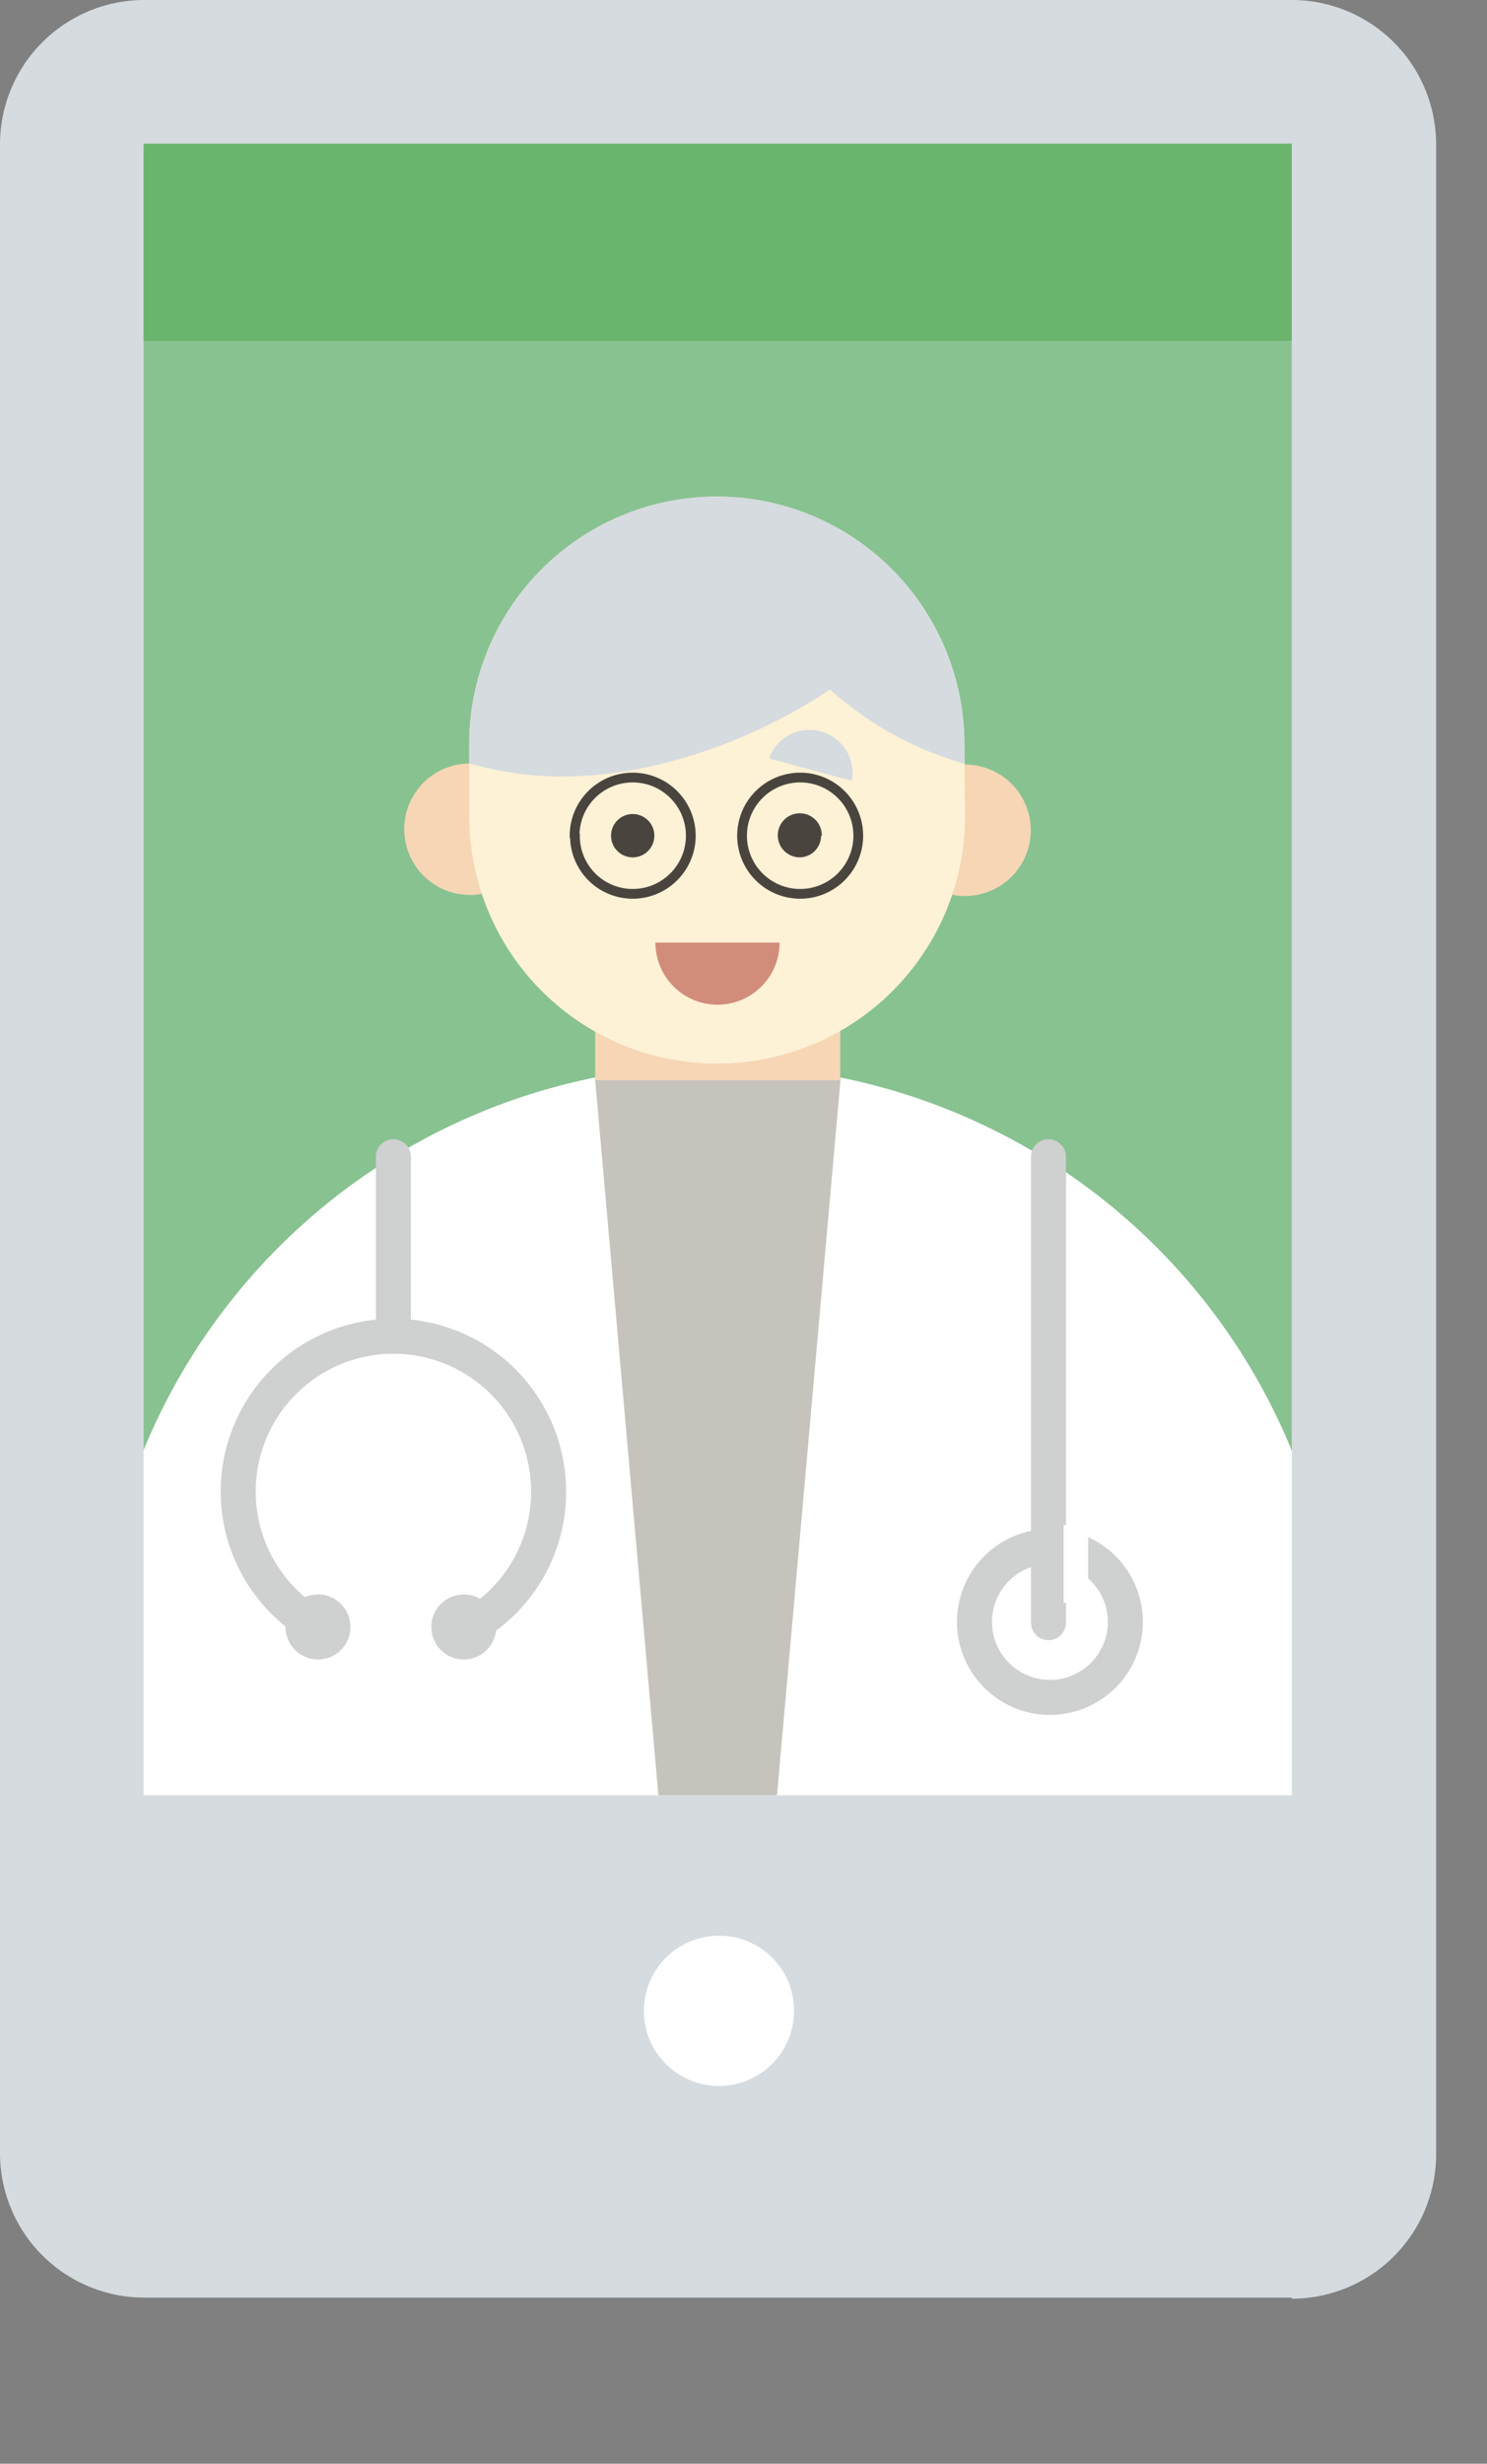
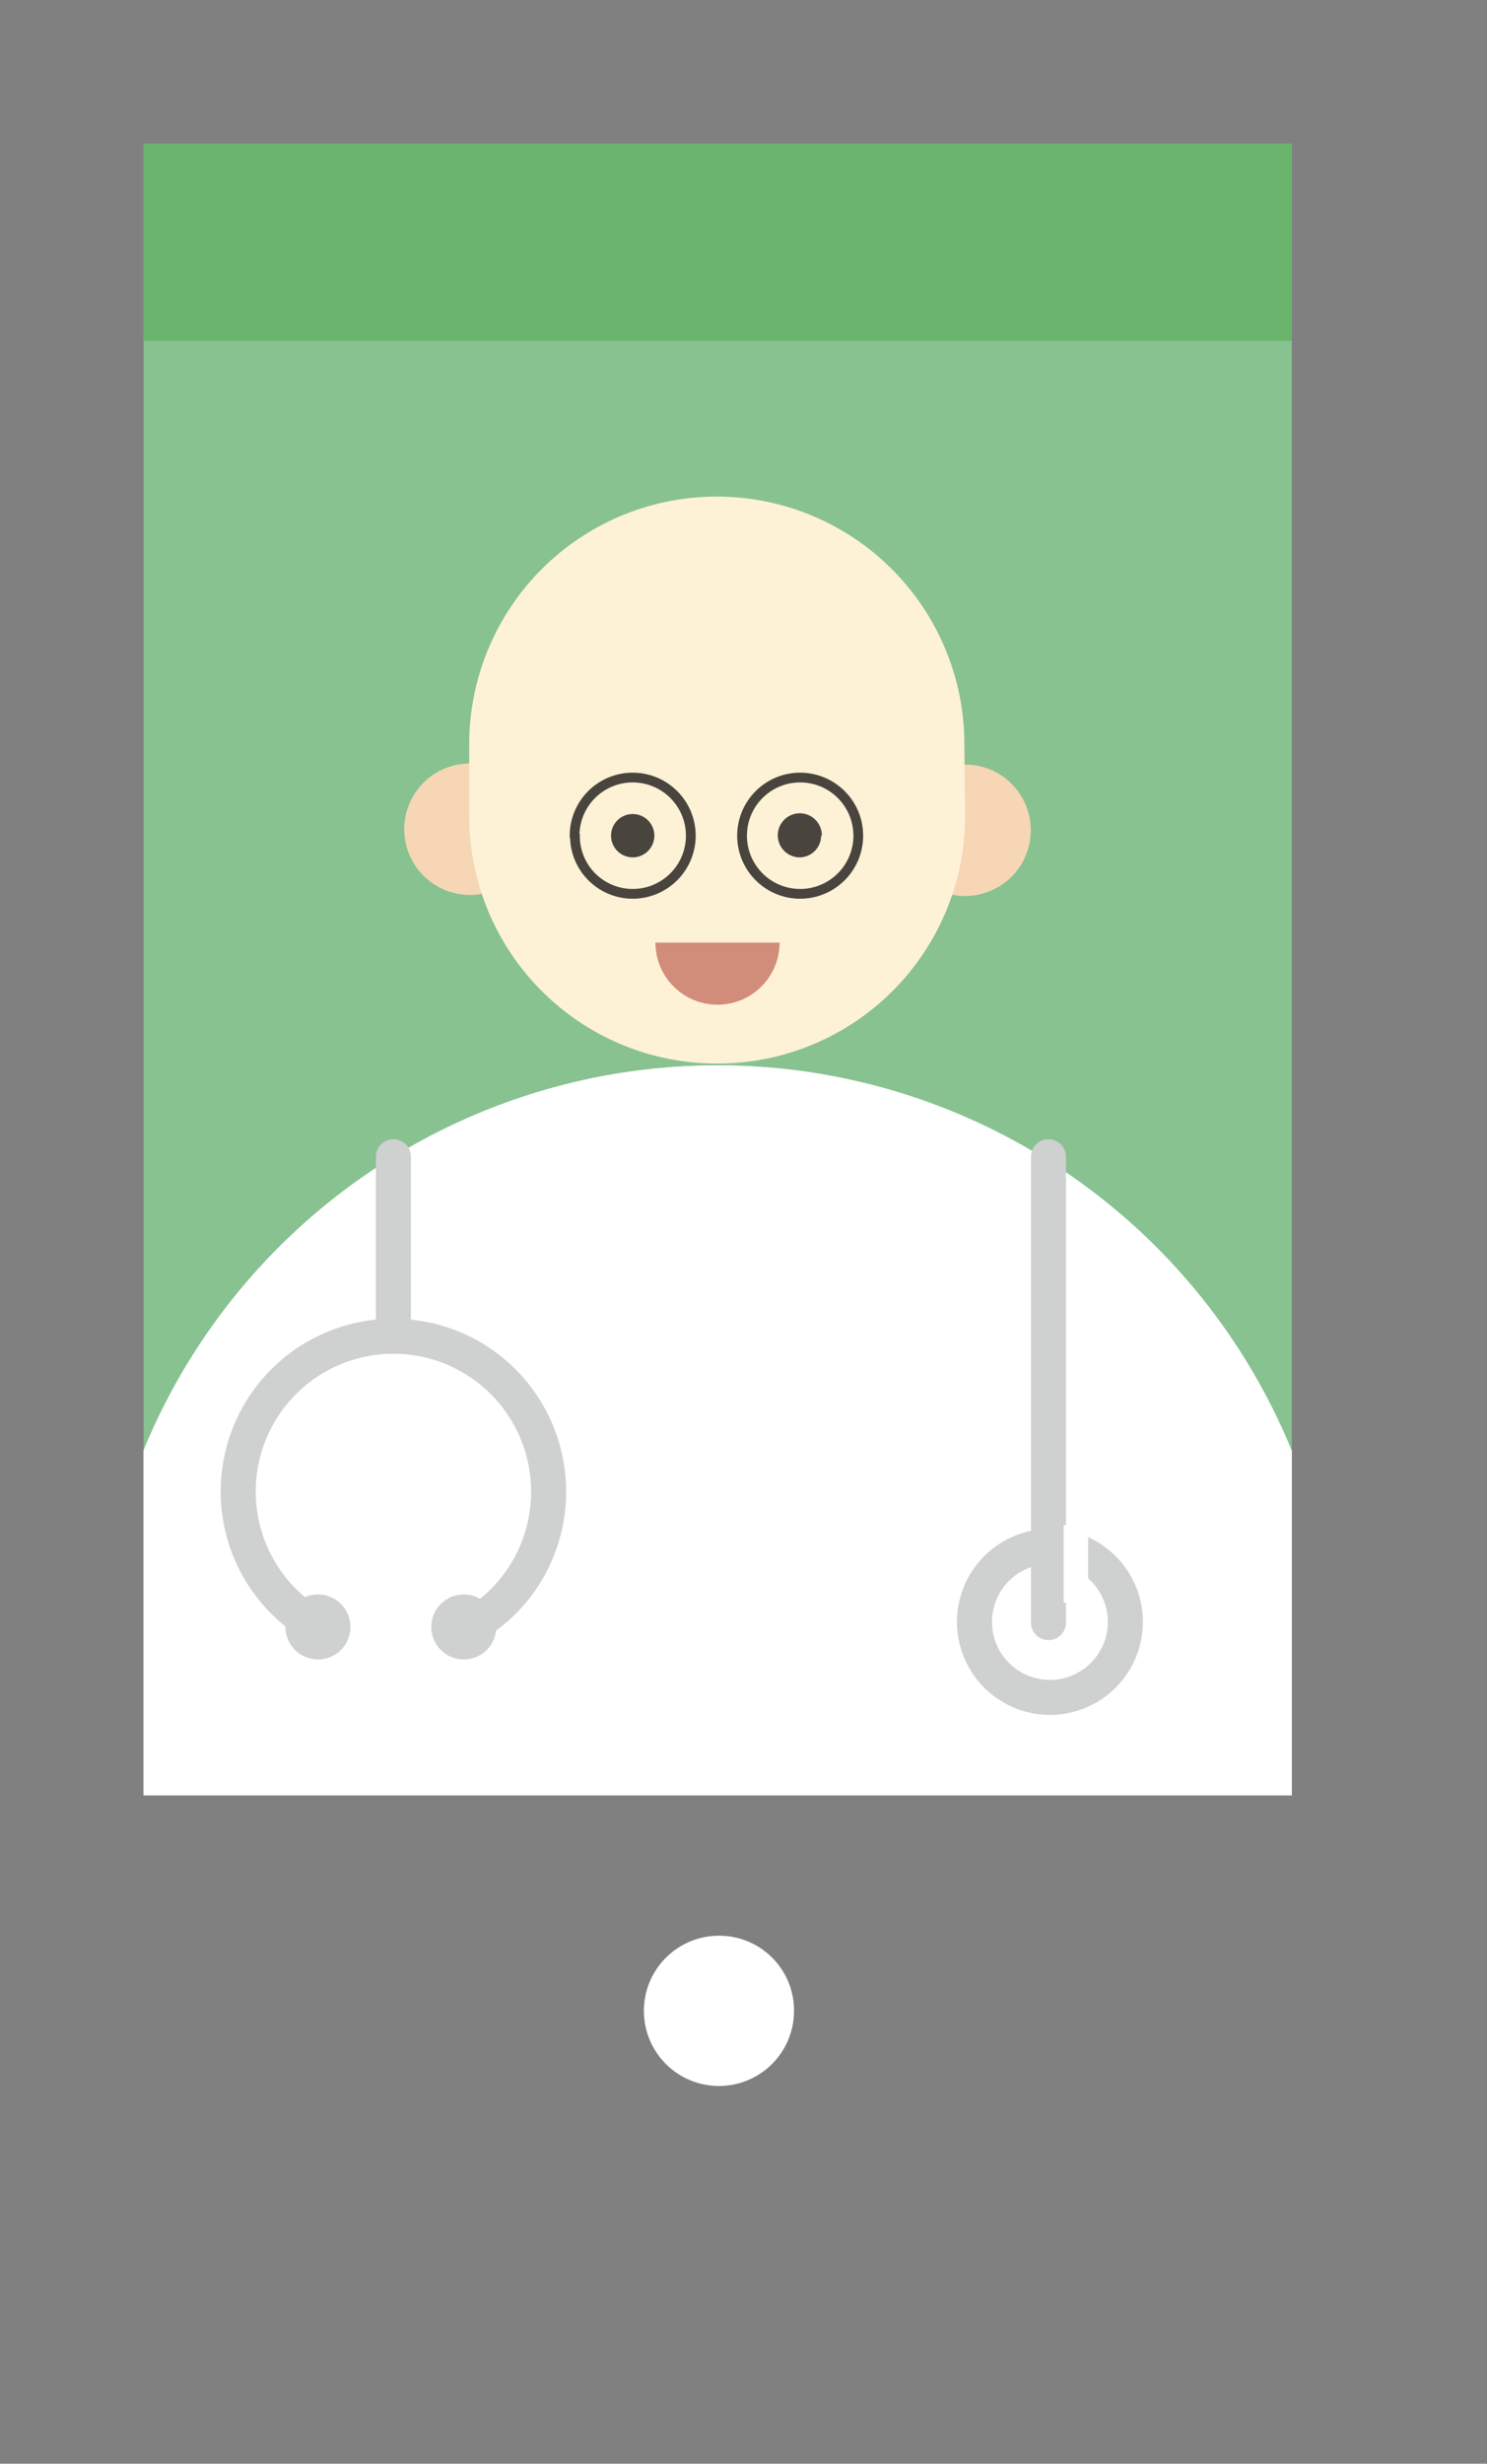
<svg xmlns="http://www.w3.org/2000/svg" viewBox="0 0 41.2 68.22">
  <rect x="0" y="0" width="41.2" height="68.22" fill="#808080" stroke="none" />
  <defs>
    <style>.cls-1,.cls-11,.cls-17,.cls-9{fill:none;}.cls-2{fill:#d5dbdf;}.cls-3{fill:#88c291;}.cls-4{fill:#fff;}.cls-5{fill:#6ab46e;}.cls-6{clip-path:url(#clip-path);}.cls-7{clip-path:url(#clip-path-2);}.cls-8{fill:#c6c3bc;}.cls-11,.cls-9{stroke:#cfd0d0;stroke-width:0.97px;}.cls-11,.cls-17,.cls-9{stroke-miterlimit:10;}.cls-10{fill:#cfd0d0;}.cls-11{stroke-linecap:round;}.cls-12{fill:#f6d6b5;}.cls-13{fill:#fdf1d6;}.cls-14{fill:#d18d7a;}.cls-15{fill:#49453e;}.cls-16{clip-path:url(#clip-path-3);}.cls-17{stroke:#49453e;stroke-width:0.27px;}</style>
    <clipPath id="clip-path">
      <rect class="cls-1" x="3.98" y="3.98" width="31.81" height="45.73" />
    </clipPath>
    <clipPath id="clip-path-2">
-       <path class="cls-1" d="M2.69,68.06V46.69A17.19,17.19,0,0,1,19.88,29.5h0A17.18,17.18,0,0,1,37.07,46.67V68.06" />
-     </clipPath>
+       </clipPath>
    <clipPath id="clip-path-3">
-       <path class="cls-1" d="M26.74,22.59a6.86,6.86,0,0,1-6.86,6.86h0A6.86,6.86,0,0,1,13,22.61v-2a6.86,6.86,0,0,1,6.86-6.86h0a6.86,6.86,0,0,1,6.86,6.86h0Z" />
-     </clipPath>
+       </clipPath>
  </defs>
  <g id="レイヤー_2" data-name="レイヤー 2">
    <g id="レイヤー_1-2" data-name="レイヤー 1">
      <g id="レイヤー_2-2" data-name="レイヤー 2">
        <g id="レイヤー_1-2-2" data-name="レイヤー 1-2">
-           <path class="cls-2" d="M35.79,63.62H4a4,4,0,0,1-4-4V4A4,4,0,0,1,4,0H35.79a4,4,0,0,1,4,4V59.65a4,4,0,0,1-4,4" />
          <rect class="cls-3" x="3.98" y="3.98" width="31.81" height="45.73" />
          <path class="cls-4" d="M22,55.67a2.08,2.08,0,1,1-2.09-2.07h0A2.07,2.07,0,0,1,22,55.66h0" />
          <rect class="cls-5" x="3.98" y="3.98" width="31.81" height="5.46" />
          <g class="cls-6">
            <path class="cls-4" d="M2.69,68.06V46.69A17.19,17.19,0,0,1,19.88,29.5h0A17.18,17.18,0,0,1,37.07,46.67V68.06" />
            <path class="cls-4" d="M2.69,68.06V46.69A17.19,17.19,0,0,1,19.88,29.5h0A17.18,17.18,0,0,1,37.07,46.67V68.06" />
            <g class="cls-7">
              <path class="cls-8" d="M16.43,29.22l3.45,39h0c0,.07,3.46-38.91,3.46-38.91" />
            </g>
            <path class="cls-9" d="M15.2,41.3a4.3,4.3,0,1,0-4.3,4.3h0a4.29,4.29,0,0,0,4.3-4.28Z" />
            <rect class="cls-4" x="8.81" y="39.57" width="4.19" height="7.71" />
            <path class="cls-10" d="M7.91,45.05a.9.9,0,1,1,.9.9.9.9,0,0,1-.9-.9Z" />
            <path class="cls-10" d="M13.75,45.05a.9.9,0,1,0-.9.9A.9.9,0,0,0,13.75,45.05Z" />
            <line class="cls-11" x1="10.9" y1="37" x2="10.9" y2="32.03" />
            <path class="cls-9" d="M27,44.93A2.09,2.09,0,1,1,29.11,47h-.06A2.09,2.09,0,0,1,27,44.93Z" />
            <line class="cls-11" x1="29.05" y1="44.93" x2="29.05" y2="32.03" />
          </g>
-           <rect class="cls-12" x="16.49" y="21.41" width="6.79" height="8.5" />
          <rect class="cls-4" x="29.47" y="42.23" width="0.68" height="2.15" />
          <path class="cls-12" d="M11.2,23a1.82,1.82,0,1,1,1.86,1.78H13A1.82,1.82,0,0,1,11.2,23Z" />
          <path class="cls-12" d="M28.56,23a1.82,1.82,0,1,0-1.83,1.81h0A1.82,1.82,0,0,0,28.56,23Z" />
          <path class="cls-13" d="M26.74,22.59a6.86,6.86,0,0,1-6.86,6.86h0A6.86,6.86,0,0,1,13,22.61v-2a6.86,6.86,0,0,1,6.86-6.86h0a6.86,6.86,0,0,1,6.86,6.86h0Z" />
          <path class="cls-14" d="M21.6,26.1a1.72,1.72,0,0,1-3.44,0h0" />
          <rect class="cls-13" x="16.07" y="23.83" width="7.81" height="1.28" />
          <path class="cls-15" d="M16.93,23.14a.6.6,0,1,1,.6.6.6.6,0,0,1-.6-.6Z" />
          <path class="cls-15" d="M22.77,23.14a.61.61,0,1,0-.62.6h0a.6.6,0,0,0,.6-.6Z" />
          <g class="cls-16">
            <path class="cls-2" d="M27.5,12.1c0,5.19-6.72,9.4-11.91,9.4a9.4,9.4,0,0,1,0-18.8h0C20.78,2.7,27.5,6.91,27.5,12.1Z" />
            <path class="cls-2" d="M41.2,12.1c0,5.19-6.72,9.4-11.92,9.4a9.4,9.4,0,0,1,0-18.8C34.48,2.7,41.2,6.91,41.2,12.1Z" />
          </g>
          <path class="cls-17" d="M15.92,23.14a1.61,1.61,0,1,1,1.61,1.61h0a1.6,1.6,0,0,1-1.6-1.6Z" />
-           <path class="cls-2" d="M21.31,21a1.19,1.19,0,0,1,2.29.62" />
          <path class="cls-17" d="M20.56,23.14a1.61,1.61,0,1,1,1.61,1.61,1.61,1.61,0,0,1-1.61-1.61Z" />
        </g>
      </g>
    </g>
  </g>
</svg>